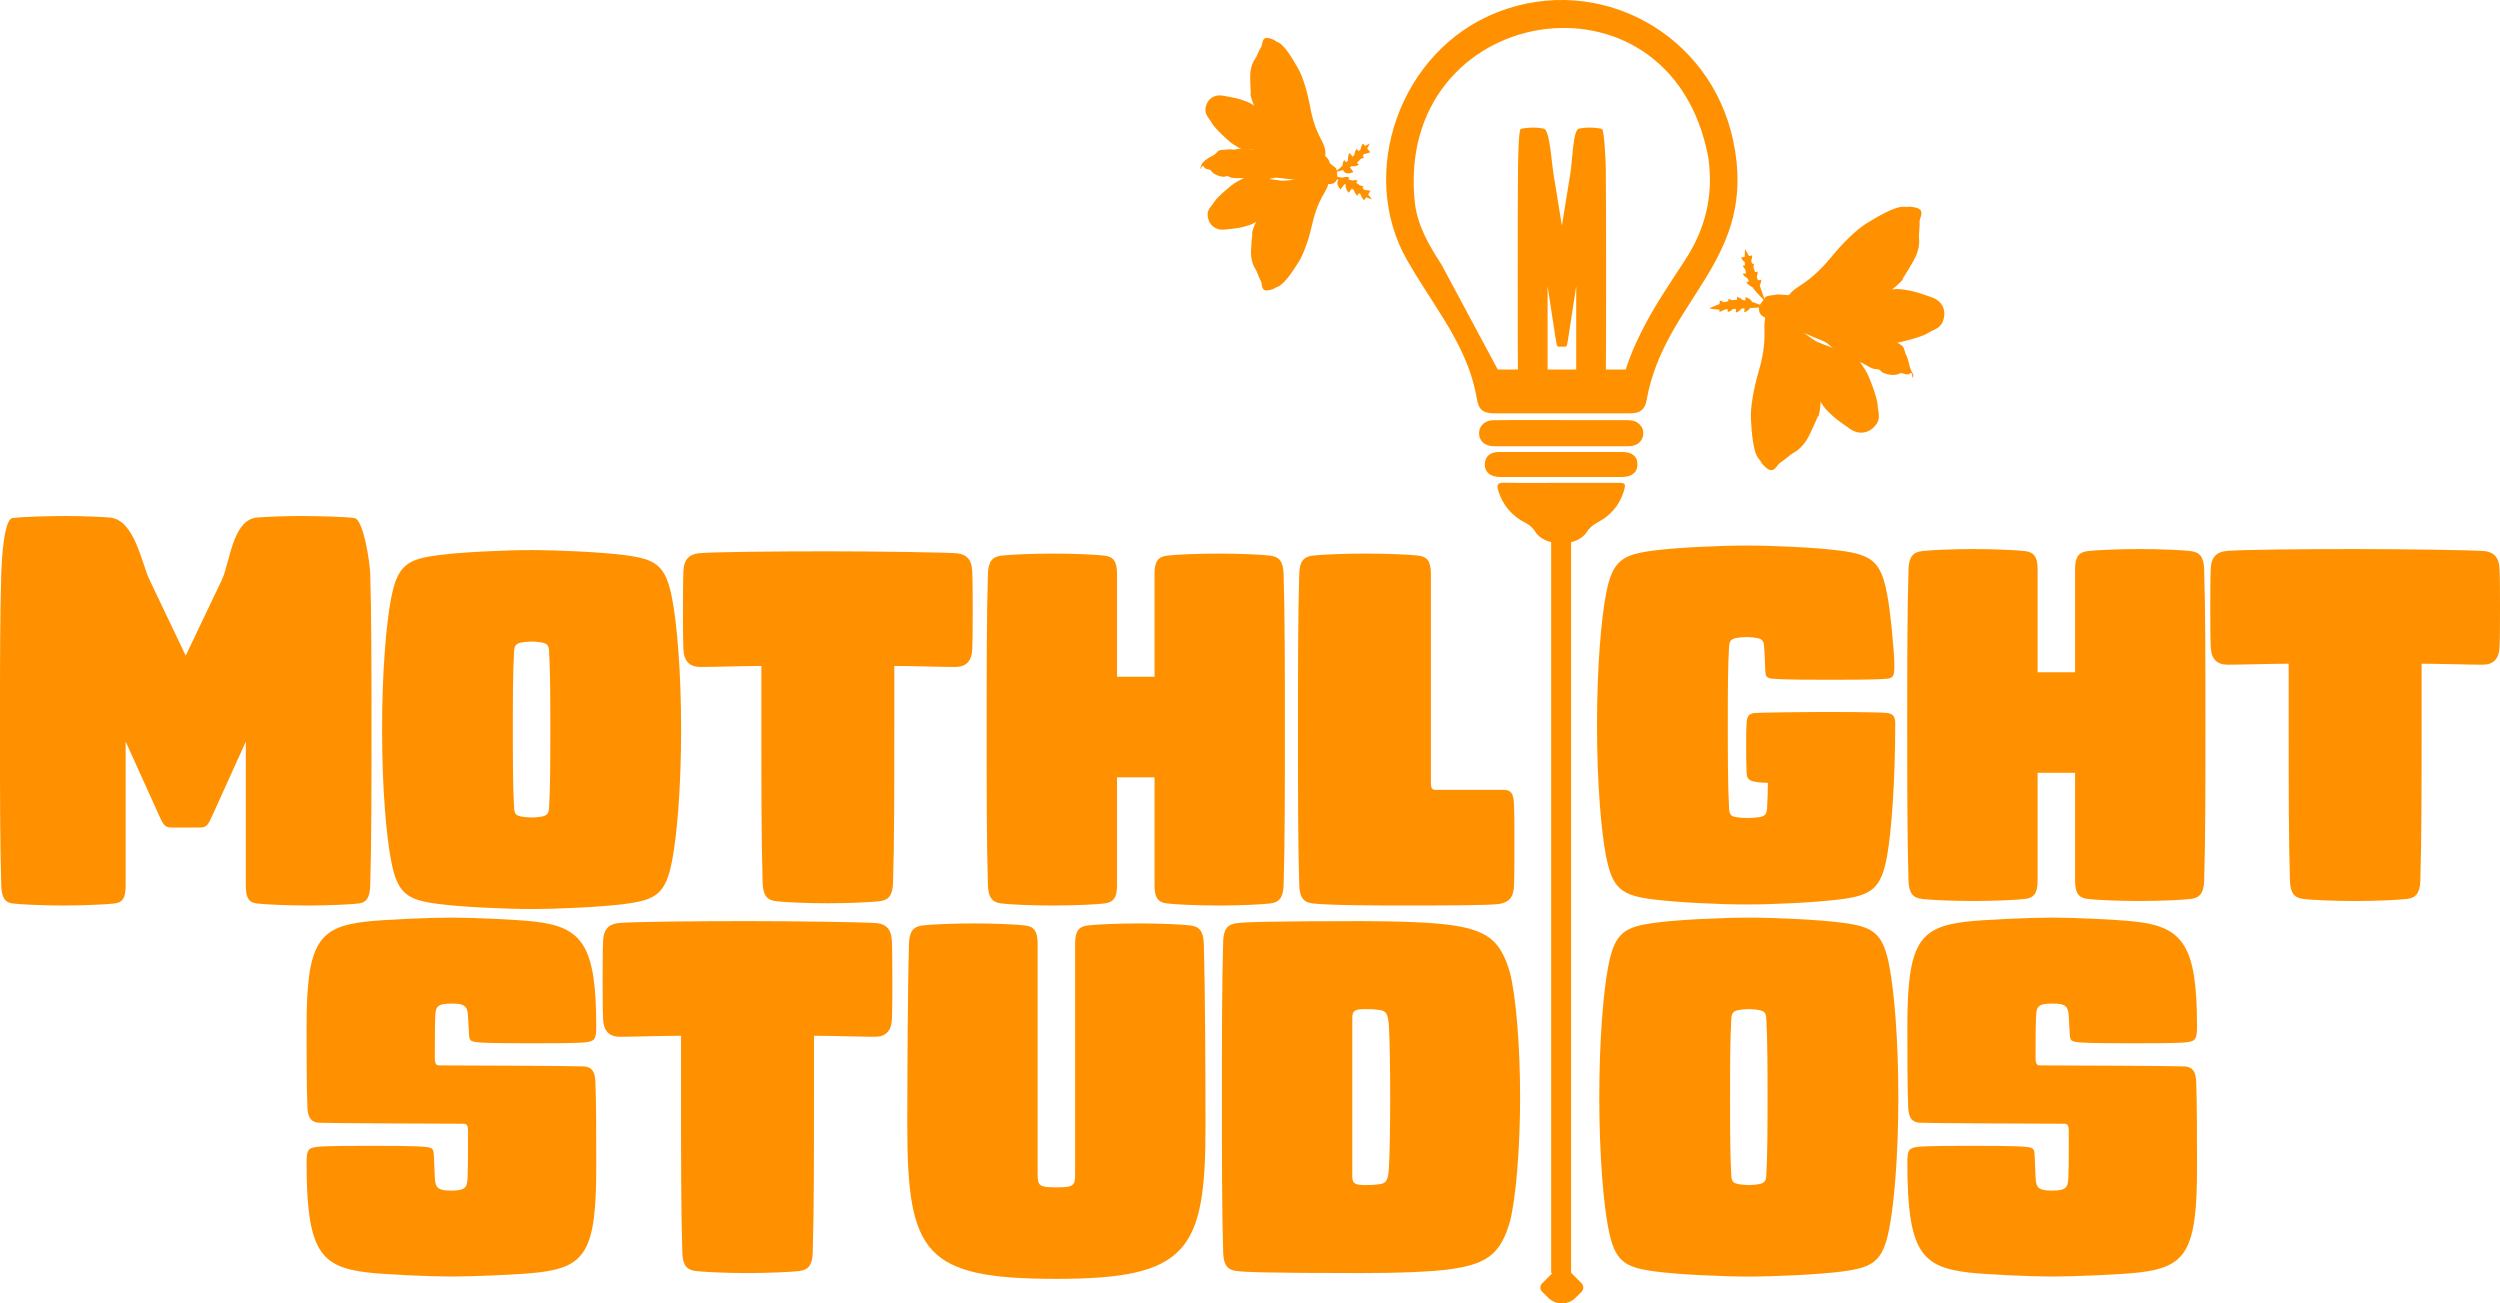
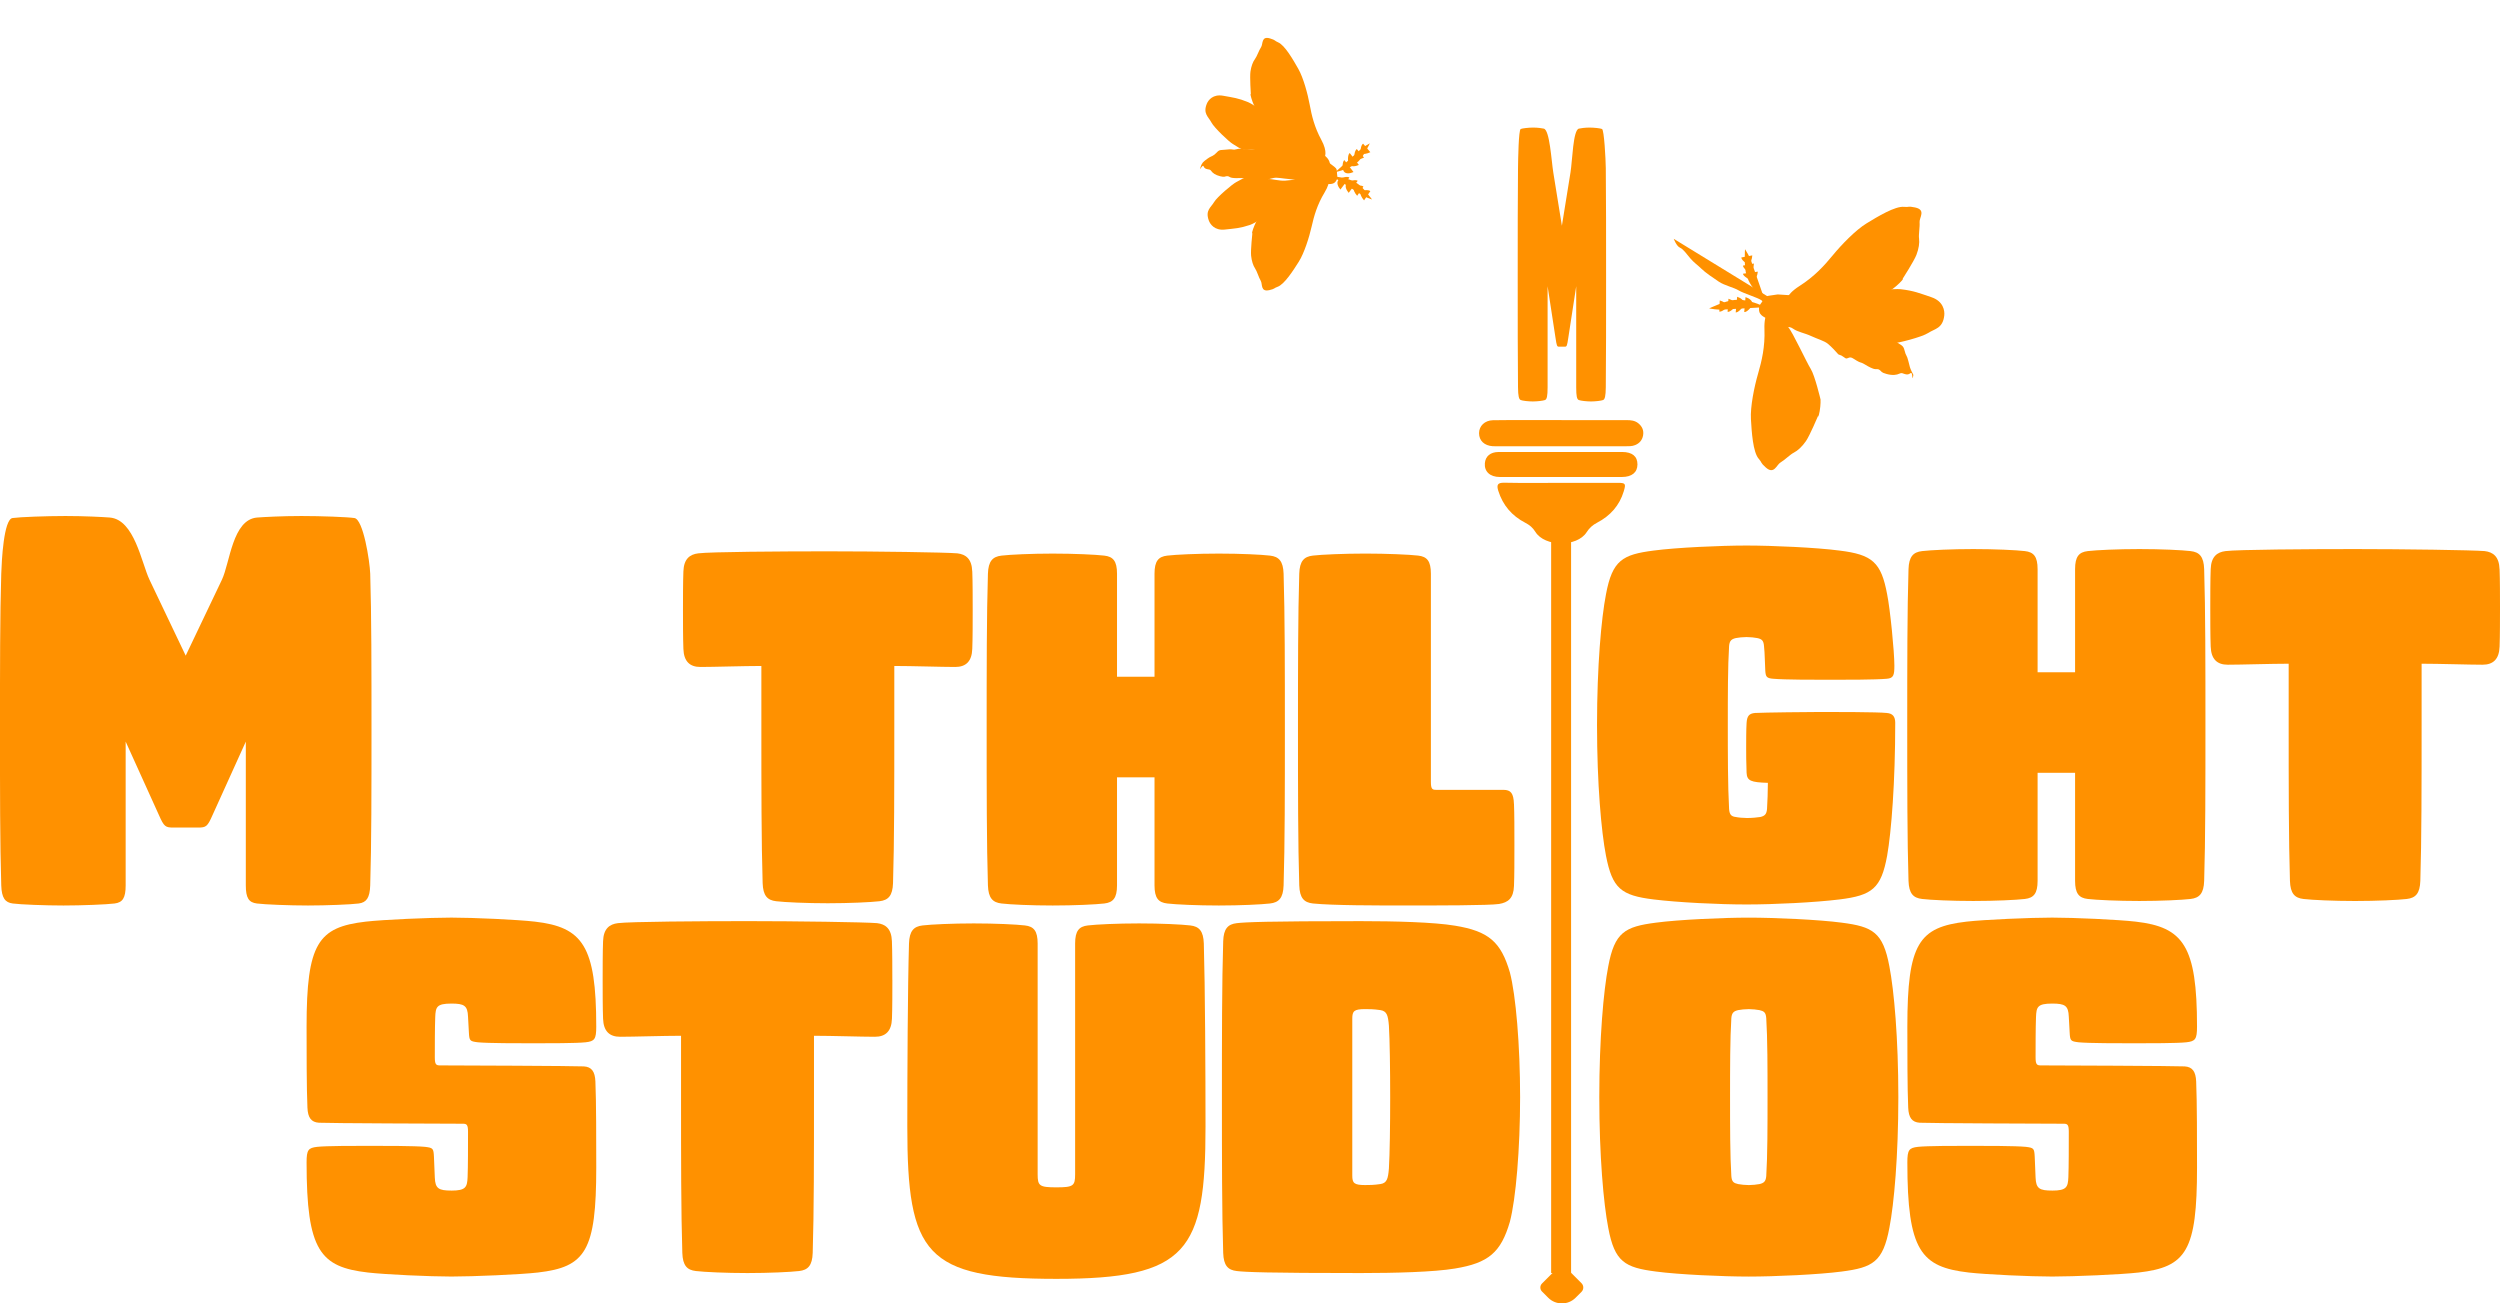
<svg xmlns="http://www.w3.org/2000/svg" id="Layer_1" data-name="Layer 1" viewBox="0 0 1253.99 653.79">
  <defs>
    <style>      .cls-1, .cls-2, .cls-3 {        fill: #ff9100;      }      .cls-2 {        stroke-width: 10px;      }      .cls-2, .cls-3 {        stroke: #ff9100;        stroke-miterlimit: 10;      }    </style>
  </defs>
  <g>
    <path class="cls-1" d="M226.43,597.2c7.26,0,7.91-1.76,8.12-6.81.21-5.3.21-15.38.21-22.7,0-3.53-.64-4.03-2.56-4.03-5.98,0-68.8-.25-72.22-.5-3.85-.25-5.56-2.52-5.77-7.57-.43-9.33-.43-28.75-.43-40.6,0-41.86,5.77-49.93,29.7-52.7,8.76-1.01,32.05-2.02,42.95-2.02s33.12,1.01,41.88,2.02c23.93,2.77,30.77,12.1,30.77,52.7,0,6.3-.85,7.31-5.34,7.82-4.49.5-18.8.5-26.07.5s-23.08,0-27.99-.5c-4.06-.5-4.27-.76-4.49-5.04l-.43-7.82c-.21-5.55-1.92-6.56-8.33-6.56-7.48,0-7.91,1.76-8.12,6.81-.21,5.29-.21,15.38-.21,20.17,0,3.53.64,4.03,2.56,4.03,5.98,0,68.81.25,72.22.5,3.85.25,5.56,2.52,5.77,7.57.43,9.33.43,31.27.43,43.12,0,41.86-5.34,49.93-29.27,52.7-8.76,1.01-32.48,2.02-43.38,2.02s-33.12-1.01-41.88-2.02c-23.93-2.77-30.77-10.84-30.77-55.22,0-6.3.85-7.31,5.34-7.82,4.49-.5,18.8-.5,26.07-.5s23.08,0,27.99.5c4.06.5,4.27.76,4.49,5.04l.43,10.34c.21,5.55,1.92,6.56,8.33,6.56Z" />
    <path class="cls-1" d="M447.61,491.54c0,5.04,0,14.37-.21,19.42-.21,6.3-3.21,9.08-8.55,9.08-6.62,0-21.8-.5-30.56-.5v30.76c0,30.01,0,57.75-.64,78.17-.21,6.3-2.35,8.57-6.84,9.08-4.27.5-15.17,1.01-25.86,1.01s-21.58-.5-25.86-1.01c-4.49-.5-6.62-2.77-6.84-9.08-.64-20.42-.64-48.16-.64-78.17v-30.76c-8.76,0-23.93.5-30.56.5-5.34,0-8.33-2.77-8.55-9.08-.21-5.04-.21-14.37-.21-19.42s0-14.37.21-19.42c.21-6.3,3.21-8.57,7.48-9.08,5.98-.76,41.24-1.01,64.96-1.01s58.98.5,64.96,1.01c4.27.5,7.26,2.77,7.48,9.08.21,5.04.21,14.37.21,19.42Z" />
    <path class="cls-1" d="M545.71,464.19c4.27-.5,14.74-1.01,25.64-1.01s21.37.5,25.64,1.01c4.49.5,6.62,2.77,6.84,9.08.64,21.18.85,65.56.85,91.79,0,62.54-8.97,76.41-74.79,76.41s-74.79-12.36-74.79-76.41c0-26.22.21-70.61.85-91.79.21-6.3,2.35-8.57,6.84-9.08,4.27-.5,14.96-1.01,25.64-1.01s21.37.5,25.64,1.01c4.49.5,6.41,2.77,6.41,9.08v115.74c0,5.8.85,6.56,9.4,6.56s9.4-.76,9.4-6.56v-115.74c0-6.3,1.92-8.57,6.41-9.08Z" />
    <path class="cls-1" d="M729.79,464.31c16.88,2.77,23.08,8.07,27.56,23.45,2.99,11.35,5.13,36.56,5.13,62.54s-2.14,51.19-5.13,62.54c-4.49,15.38-10.68,20.68-27.56,23.45-10.47,1.77-30.34,2.27-47.22,2.27-47.22,0-57.91-.5-62.18-1.01-4.49-.5-6.62-2.77-6.84-9.08-.64-20.42-.64-48.67-.64-78.17s0-57.75.64-78.17c.21-6.3,2.35-8.57,6.84-9.08,4.27-.5,14.96-1.01,62.18-1.01,16.88,0,36.75.5,47.22,2.27ZM678.3,510.96v78.67c0,3.78.85,4.79,6.41,4.79,2.14,0,4.27,0,7.69-.5,3.21-.5,3.85-2.52,4.27-7.82.43-7.06.64-21.69.64-35.81s-.21-28.75-.64-35.81c-.43-5.3-1.07-7.31-4.27-7.82-3.42-.5-5.56-.5-7.69-.5-5.56,0-6.41,1.01-6.41,4.79Z" />
    <path class="cls-1" d="M923.78,462.8c15.6,2.02,20.73,4.79,23.93,21.94,2.35,12.1,4.49,36.06,4.49,65.56s-2.14,53.46-4.49,65.56c-3.2,17.15-8.33,19.92-23.93,21.94-11.33,1.51-33.55,2.52-46.58,2.52s-35.26-1.01-46.58-2.52c-15.6-2.02-20.73-4.79-23.93-21.94-2.35-12.1-4.49-36.06-4.49-65.56s2.14-53.46,4.49-65.56c3.2-17.15,8.33-19.92,23.93-21.94,11.33-1.51,33.55-2.52,46.58-2.52s35.26,1.01,46.58,2.52ZM871.85,506.67c-2.14.5-3.2,1.26-3.42,4.04-.64,10.09-.64,25.47-.64,39.59s0,29.5.64,39.59c.21,3.03,1.28,3.53,3.42,4.04,1.28.25,3.63.5,5.34.5s4.06-.25,5.34-.5c2.14-.5,3.21-1.26,3.42-4.04.64-10.09.64-25.47.64-39.59s0-29.5-.64-39.59c-.21-3.03-1.28-3.53-3.42-4.04-1.28-.25-3.63-.5-5.34-.5s-4.27.25-5.34.5Z" />
    <path class="cls-1" d="M1029.37,597.2c7.26,0,7.91-1.76,8.12-6.81.21-5.3.21-15.38.21-22.7,0-3.53-.64-4.03-2.56-4.03-5.98,0-68.81-.25-72.22-.5-3.85-.25-5.56-2.52-5.77-7.57-.43-9.33-.43-28.75-.43-40.6,0-41.86,5.77-49.93,29.7-52.7,8.76-1.01,32.05-2.02,42.95-2.02s33.12,1.01,41.88,2.02c23.93,2.77,30.77,12.1,30.77,52.7,0,6.3-.85,7.31-5.34,7.82-4.49.5-18.8.5-26.07.5s-23.08,0-27.99-.5c-4.06-.5-4.27-.76-4.49-5.04l-.43-7.82c-.21-5.55-1.92-6.56-8.33-6.56-7.48,0-7.91,1.76-8.12,6.81-.21,5.29-.21,15.38-.21,20.17,0,3.53.64,4.03,2.56,4.03,5.98,0,68.8.25,72.22.5,3.85.25,5.56,2.52,5.77,7.57.43,9.33.43,31.27.43,43.12,0,41.86-5.34,49.93-29.27,52.7-8.76,1.01-32.48,2.02-43.38,2.02s-33.12-1.01-41.88-2.02c-23.93-2.77-30.77-10.84-30.77-55.22,0-6.3.85-7.31,5.34-7.82,4.49-.5,18.8-.5,26.07-.5s23.08,0,27.99.5c4.06.5,4.27.76,4.49,5.04l.43,10.34c.21,5.55,1.92,6.56,8.33,6.56Z" />
  </g>
  <g>
    <g>
      <path class="cls-1" d="M129,259.59c3.42-.25,12.39-.76,22.22-.76s23.08.5,26.5,1.01c4.49.5,7.76,21.63,7.98,27.93.64,20.42.64,48.67.64,78.17s0,57.74-.64,78.17c-.21,6.3-1.92,8.57-5.77,9.08-3.63.5-16.24,1.01-25.43,1.01s-21.8-.5-25.64-1.01c-4.06-.5-5.56-2.77-5.56-9.08v-72.12l-16.67,36.81c-2.56,5.8-3.21,6.3-7.27,6.3h-12.39c-4.06,0-4.7-.5-7.27-6.3l-16.67-36.81v72.12c0,6.3-1.5,8.57-5.56,9.08-3.85.5-16.45,1.01-25.64,1.01s-21.8-.5-25.43-1.01c-3.85-.5-5.56-2.77-5.77-9.08-.64-20.42-.64-48.16-.64-78.17s0-57.74.64-78.17c.21-6.3,1.21-27.43,5.7-27.93,3.42-.5,16.88-1.01,26.5-1.01s18.8.5,22.22.76c12.39,1.01,15.88,22.64,19.94,31.21l18.16,38.07,18.16-38.07c4.06-8.57,5.27-30.2,17.67-31.21Z" />
-       <path class="cls-1" d="M313.23,278.44c15.6,2.02,20.73,4.79,23.93,21.94,2.35,12.1,4.49,36.06,4.49,65.56s-2.14,53.46-4.49,65.56c-3.21,17.15-8.33,19.92-23.93,21.94-11.33,1.51-33.55,2.52-46.58,2.52s-35.26-1.01-46.58-2.52c-15.6-2.02-20.73-4.79-23.93-21.94-2.35-12.1-4.49-36.06-4.49-65.56s2.14-53.46,4.49-65.56c3.21-17.15,8.33-19.92,23.93-21.94,11.33-1.51,33.55-2.52,46.58-2.52s35.26,1.01,46.58,2.52ZM261.3,322.31c-2.14.5-3.21,1.26-3.42,4.03-.64,10.09-.64,25.47-.64,39.59s0,29.5.64,39.59c.21,3.03,1.28,3.53,3.42,4.03,1.28.25,3.63.5,5.34.5s4.06-.25,5.34-.5c2.14-.5,3.21-1.26,3.42-4.03.64-10.09.64-25.47.64-39.59s0-29.5-.64-39.59c-.21-3.03-1.28-3.53-3.42-4.03-1.28-.25-3.63-.5-5.34-.5s-4.27.25-5.34.5Z" />
      <path class="cls-1" d="M487.69,286.63c.21,5.04.21,14.37.21,19.42s0,14.37-.21,19.42c-.21,6.3-3.21,9.08-8.55,9.08-6.62,0-21.8-.5-30.56-.5v30.76c0,30.01,0,57.74-.64,78.17-.21,6.3-2.35,8.57-6.84,9.08-4.27.5-15.17,1.01-25.86,1.01s-21.58-.5-25.86-1.01c-4.49-.5-6.62-2.77-6.84-9.08-.64-20.42-.64-48.16-.64-78.17v-30.76c-8.76,0-23.93.5-30.56.5-5.34,0-8.33-2.77-8.55-9.08-.21-5.04-.21-14.37-.21-19.42s0-14.37.21-19.42c.21-6.3,3.21-8.57,7.48-9.08,5.98-.76,41.24-1.01,64.96-1.01s58.98.5,64.96,1.01c4.27.5,7.27,2.77,7.48,9.08h0Z" />
      <path class="cls-1" d="M585.51,278.69c4.27-.5,14.96-1.01,25.86-1.01s21.37.5,25.64,1.01c4.49.5,6.62,2.77,6.84,9.08.64,20.42.64,48.67.64,78.17s0,57.74-.64,78.17c-.21,6.3-2.35,8.57-6.84,9.08-4.27.5-14.96,1.01-25.64,1.01s-21.58-.5-25.86-1.01c-4.49-.5-6.41-2.77-6.41-9.08v-54.21h-18.81v54.21c0,6.3-1.92,8.57-6.41,9.08-4.27.5-14.96,1.01-25.86,1.01s-21.37-.5-25.64-1.01c-4.49-.5-6.62-2.77-6.84-9.08-.64-20.42-.64-48.16-.64-78.17s0-57.74.64-78.17c.21-6.3,2.35-8.57,6.84-9.08,4.27-.5,14.96-1.01,25.64-1.01s21.58.5,25.86,1.01c4.49.5,6.41,2.77,6.41,9.08v51.69h18.81v-51.69c0-6.3,1.92-8.57,6.41-9.08Z" />
      <path class="cls-1" d="M759.41,403.25c.21,5.04.21,12.61.21,20.68s0,15.38-.21,20.42c-.21,6.3-2.99,8.32-7.48,9.08-4.7.76-31.63.76-46.59.76s-36.75,0-46.8-1.01c-4.49-.5-6.62-2.77-6.84-9.08-.64-20.42-.64-48.66-.64-78.17s0-57.74.64-78.17c.21-6.3,2.35-8.57,6.84-9.08,4.27-.5,15.6-1.01,26.28-1.01s22.22.5,26.5,1.01c4.49.5,6.41,2.77,6.41,9.08v104.39c0,3.53.64,4.03,2.56,4.03h33.76c3.85,0,5.13,1.77,5.34,7.06Z" />
      <path class="cls-1" d="M950.64,362.65c0,29.5-1.92,54.46-4.06,66.57-2.99,16.39-7.48,19.92-23.93,21.94-12.18,1.51-32.7,2.52-46.59,2.52s-34.4-1.01-46.58-2.52c-16.45-2.02-20.73-5.55-23.93-21.94-2.35-12.1-4.49-36.06-4.49-65.56s2.14-53.46,4.49-65.56c3.21-17.15,8.33-19.92,23.93-21.94,11.33-1.51,33.55-2.52,46.58-2.52s35.26,1.01,46.59,2.52c16.45,2.02,20.94,5.8,23.93,21.94,1.5,7.31,3.63,28.75,3.63,35.81,0,4.79-.43,6.3-3.85,6.56-5.56.5-20.73.5-28.42.5s-22.86,0-28.42-.5c-3.42-.25-3.85-1.01-4.06-4.03-.21-2.77-.21-8.83-.64-12.36-.21-2.52-.85-3.53-3.42-4.03-1.07-.25-3.63-.5-5.34-.5s-4.27.25-5.34.5c-2.14.5-3.21,1.26-3.42,4.03-.64,10.09-.64,24.71-.64,39.59,0,13.36,0,30.76.64,42.11.21,3.03,1.28,3.78,3.42,4.03,1.07.25,3.63.5,5.56.5,2.35,0,5.13-.25,6.63-.5,2.35-.5,3.21-1.51,3.42-4.03.21-3.78.43-8.57.43-13.11-8.55-.25-10.47-1.01-10.68-5.04-.21-4.54-.21-10.09-.21-12.61,0-2.77,0-9.33.21-12.36.21-3.53,1.28-4.79,4.27-5.04,4.27-.25,27.78-.5,33.12-.5s28.63,0,32.91.5c2.99.25,4.27,1.77,4.27,5.04Z" />
      <path class="cls-1" d="M1047.26,276.42c4.27-.5,14.96-1.01,25.86-1.01s21.37.5,25.64,1.01c4.49.5,6.63,2.77,6.84,9.08.64,20.42.64,48.67.64,78.17s0,57.74-.64,78.17c-.21,6.3-2.35,8.57-6.84,9.08-4.27.5-14.96,1.01-25.64,1.01s-21.58-.5-25.86-1.01c-4.49-.5-6.41-2.77-6.41-9.08v-54.21h-18.8v54.21c0,6.3-1.92,8.57-6.41,9.08-4.27.5-14.96,1.01-25.86,1.01s-21.37-.5-25.64-1.01c-4.49-.5-6.62-2.77-6.84-9.08-.64-20.42-.64-48.16-.64-78.17s0-57.74.64-78.17c.21-6.3,2.35-8.57,6.84-9.08,4.27-.5,14.96-1.01,25.64-1.01s21.58.5,25.86,1.01c4.49.5,6.41,2.77,6.41,9.08v51.69h18.8v-51.69c0-6.3,1.92-8.57,6.41-9.08Z" />
      <path class="cls-1" d="M1253.78,285.5c.21,5.04.21,14.37.21,19.42s0,14.37-.21,19.42c-.21,6.3-3.21,9.08-8.55,9.08-6.62,0-21.8-.5-30.56-.5v30.76c0,30.01,0,57.74-.64,78.17-.21,6.3-2.35,8.57-6.84,9.08-4.27.5-15.17,1.01-25.86,1.01s-21.58-.5-25.86-1.01c-4.49-.5-6.63-2.77-6.84-9.08-.64-20.42-.64-48.16-.64-78.17v-30.76c-8.76,0-23.93.5-30.56.5-5.34,0-8.33-2.77-8.55-9.08-.21-5.04-.21-14.37-.21-19.42s0-14.37.21-19.42c.21-6.3,3.21-8.57,7.48-9.08,5.98-.76,41.24-1.01,64.96-1.01s58.98.5,64.96,1.01c4.27.5,7.27,2.77,7.48,9.08h0Z" />
      <path class="cls-1" d="M791.97,64.52c.81-.18,2.95-.53,5.29-.53s5.49.35,6.3.71c1.07.35,1.85,15.21,1.9,19.64.15,14.36.15,34.22.15,54.97s0,40.6-.15,54.97c-.05,4.43-.46,6.03-1.37,6.38-.86.36-3.86.71-6.05.71s-5.19-.35-6.1-.71c-.97-.35-1.32-1.95-1.32-6.38v-50.71l-3.97,25.89c-.61,4.08-.76,4.43-1.73,4.43h-2.95c-.97,0-1.12-.36-1.73-4.43l-3.97-25.89v50.71c0,4.43-.36,6.03-1.32,6.38-.92.36-3.91.71-6.1.71s-5.19-.35-6.05-.71c-.92-.35-1.32-1.95-1.37-6.38-.15-14.36-.15-33.87-.15-54.97s0-40.6.15-54.97c.05-4.43.29-19.29,1.36-19.64.81-.35,4.02-.71,6.3-.71s4.47.35,5.29.53c2.95.71,3.78,15.92,4.74,21.95l4.32,26.77,4.32-26.77c.97-6.03,1.25-21.24,4.2-21.95Z" />
    </g>
    <line class="cls-2" x1="783.05" y1="262.84" x2="783.05" y2="638.56" />
    <g>
      <path class="cls-1" d="M783.16,242.19c9.41,0,18.82,0,28.23,0,3.96,0,4.24.37,3.09,4.22-2.16,7.18-6.79,12.33-13.36,15.76-2.23,1.16-3.89,2.62-5.28,4.8-4.81,7.54-21,7.42-25.7-.2-1.31-2.12-2.92-3.44-5.03-4.53-6.71-3.47-11.29-8.76-13.57-16.04-.92-2.95-.42-4.14,3.02-4.07,9.53.2,19.06.07,28.59.07Z" />
      <path class="cls-1" d="M783.28,210.74c10.87,0,21.73.01,32.6-.01,2.12,0,4.14.18,5.87,1.57,1.97,1.59,2.87,3.63,2.41,6.14-.43,2.32-1.8,3.94-4.02,4.83-1.52.61-3.1.57-4.69.57-21.49,0-42.97,0-64.46,0-.73,0-1.47.03-2.2-.02-4.26-.28-6.9-2.79-6.9-6.54,0-3.61,2.86-6.41,6.96-6.5,5.98-.13,11.96-.06,17.94-.07,5.49,0,10.99,0,16.48,0v.03Z" />
      <path class="cls-1" d="M783.21,226.71c10.15,0,20.29-.02,30.44,0,5.08.01,7.72,2.21,7.69,6.27-.04,3.98-2.78,6.27-7.81,6.28-20.41.03-40.83.04-61.24,0-4.98-.01-7.85-2.78-7.49-6.94.3-3.47,2.78-5.58,6.88-5.6,10.51-.05,21.02-.02,31.54-.01Z" />
-       <path class="cls-1" d="M869.41,70.77c-11.23-53.81-67.13-84.58-118.2-64.69-49.14,19.13-70.45,80.82-45.36,124.54,5.72,9.98,12.2,19.46,18.23,29.23,7.67,12.44,14.2,25.36,16.66,39.97.96,5.71,3.04,7.5,8.86,7.51,11.25.04,22.5,0,33.75,0,11.49.01,22.99.04,34.48,0,4.89-.02,7.37-1.99,8.11-6.69,9.07-50.76,56.07-70,43.47-129.87ZM723.02,132.68c-6.07-9.38-11.78-19.08-13.26-30.32-11.47-100.81,128.55-124.41,147.17-23.08,2.62,18.85-1.49,35.53-11.71,51.2-7.74,11.87-15.79,23.56-22.08,36.31-2.98,6.03-5.72,12.15-7.65,18.57h-64.21" />
    </g>
    <path class="cls-3" d="M775.47,637.84h13.4c1.41,0,2.56,1.15,2.56,2.56v4.2c0,5.08-4.12,9.2-9.2,9.2h-4.42c-1.29,0-2.35-1.05-2.35-2.35v-13.61h0Z" transform="translate(686.13 -364.83) rotate(45)" />
  </g>
  <g>
    <path class="cls-1" d="M895.59,152.03s-.47-3.8,7.01-8.56c7.48-4.76,12.43-10.21,16.73-15.44,4.29-5.23,11.48-12.67,16.9-15.97,5.42-3.31,14.38-8.79,18.88-8.3,2.51.27,1.76-.5,5.49.3,5.66,1.21,2.04,5.1,2.25,7.42s-.56,6.16-.26,8.22c.3,2.06-.12,5.04-1.33,8.17-1.21,3.13-6.9,11.97-6.9,11.97,0,0,.86-.24-1.61,2.18-2.47,2.42-4.64,3.75-4.64,3.75,0,0-11.72,4.68-15.61,4.9-3.89.22-20.14,3.29-24.01,3.05-3.86-.24-12.91-1.68-12.91-1.68Z" />
    <path class="cls-1" d="M890.42,154.54s1.14-3.38,7.05-3.71c5.91-.32,49.26-6.55,55.95-5.76,6.69.79,9.35,1.99,15.35,4,6.01,2.02,6.74,6.76,6.47,9.18-.76,6.57-4.75,6.61-8.01,8.74s-15.34,5.17-17.94,5.26c-2.6.09-5.61.51-7.77-.14-2.16-.65-8.03-5.18-10.79-6.34s-5.99-4.21-9.42-5.48-7.76-2.79-10.29-3.22-4.75-1.26-7.72-1.5c-2.97-.25-5.7-.11-7.39-1.07-1.7-.97-5.49.05-5.49.05Z" />
  </g>
  <g>
    <path class="cls-1" d="M888.13,154.62s-3.43,1.82-3.09,10.56c.34,8.74-1.34,15.86-3.22,22.32-1.88,6.46-3.93,16.51-3.56,22.77s.97,16.6,3.97,19.93c1.67,1.86.6,1.7,3.42,4.23,4.27,3.84,5.42-1.3,7.47-2.47s4.81-4,6.7-4.94c1.89-.95,4.13-3,6.04-5.77,1.91-2.77,5.99-12.43,5.99-12.43,0,0,.29.82.89-2.55.59-3.37.44-5.88.44-5.88,0,0-2.86-12.1-4.92-15.35-2.06-3.25-8.87-18.05-11.3-21.01-2.43-2.96-8.84-9.38-8.84-9.38Z" />
-     <path class="cls-1" d="M887.23,149.03s-2.16,2.86.98,7.79c3.14,4.93,22.93,43.29,27.44,48.2,4.51,4.91,7.04,6.35,12.18,10.01,5.14,3.65,9.51,1.52,11.37-.1,5.03-4.39,2.76-7.62,2.66-11.46-.1-3.84-4.54-15.28-5.96-17.42s-2.81-4.8-4.59-6.15-8.94-3.45-11.5-5c-2.55-1.54-6.96-2.38-9.99-4.4-3.04-2.02-6.8-4.61-8.62-6.4-1.82-1.79-3.78-3.08-5.7-5.33-1.92-2.24-3.37-4.51-5.15-5.31-1.78-.8-3.12-4.44-3.12-4.44Z" />
+     <path class="cls-1" d="M887.23,149.03s-2.16,2.86.98,7.79s-2.81-4.8-4.59-6.15-8.94-3.45-11.5-5c-2.55-1.54-6.96-2.38-9.99-4.4-3.04-2.02-6.8-4.61-8.62-6.4-1.82-1.79-3.78-3.08-5.7-5.33-1.92-2.24-3.37-4.51-5.15-5.31-1.78-.8-3.12-4.44-3.12-4.44Z" />
  </g>
  <path class="cls-1" d="M898.61,148.15s2.63,1.08,4.33,2.55c1.7,1.47.97,1.94,3.9,1.59s4.86.33,8.66.96,8.2,1.47,11.53,3.98c3.32,2.52,1.78,1.27,5.14,2.92,3.36,1.65,4.1,3.29,7.14,4.78s4.22,1.17,6.22,3.13c2,1.97,1.68.58,4.98,2.97,3.3,2.39,4.15,2.02,4.82,4.83.67,2.81,1.15,2.12,1.89,5.26.74,3.14.81,3.34,1.68,5.26s1.02,1.14.59,2.92.01-2.96-1.17-2.13-1.71.74-2.83.47-1.5-.85-2.78-.21-3.39.97-6.36.17-2.4-1.23-3.57-2.04c-1.17-.81-1.62-.08-3.23-.64s-3.41-1.66-4.73-2.45-1.59-.4-3.46-1.53c-1.88-1.13-2.69-1.92-3.87-1.55s-1.22.89-2.79-.37c-1.57-1.25-2.26-.8-2.84-1.53s-3.24-3.61-5.04-5.07-5.12-2.35-8.37-3.86c-3.25-1.52-6.79-2.03-9.13-3.74s-4.65.05-8.89-1.69-1.26-2.2-2.91-2.88c-2.18-.89-5-1.95-5.2-4.59-.21-2.64.41-2.51,1.63-4.41,1.22-1.9,1.42-2.63,3.45-2.93s4.29-.63,4.29-.63l6.95.45Z" />
  <path class="cls-1" d="M885.42,151.15c-.72-1.12-7.1-5.78-9.36-13.04-1.39-4.46-.77-13.1-.77-13.1,0,0,2.72,4.09,3.41,6.78" />
  <path class="cls-1" d="M885.77,154.05c-1.33-.23-8.13-4.27-15.83-3.59-4.73.42-12.65,4.25-12.65,4.25,0,0,4.89.93,7.68.54" />
  <path class="cls-1" d="M873.44,129.15c0,1.17,2.34,3.2,3.57,3.02s1.81-2.21,1.93-4.07" />
  <path class="cls-1" d="M874.27,133.23c0,1.17,2.34,3.2,3.57,3.02s1.81-2.21,1.93-4.07" />
  <path class="cls-1" d="M874.27,137.3c0,1.17,3.17,3.2,4.84,3.02s2.45-2.21,2.61-4.07" />
-   <path class="cls-1" d="M876.04,141.38c0,1.17,3.17,3.2,4.84,3.02s2.45-2.21,2.61-4.07" />
  <path class="cls-1" d="M862.4,156.29c1.14.26,3.65-1.56,3.75-2.8s-1.74-2.26-3.53-2.8" />
  <path class="cls-1" d="M866.55,156.41c1.14.26,3.75-1.97,3.89-3.42s-1.67-2.58-3.45-3.14" />
  <path class="cls-1" d="M870.62,156.7c1.14.26,3.87-2.52,4.09-4.26s-1.57-3-3.35-3.59" />
  <path class="cls-1" d="M874.9,156.52c1.14.26,3.84-2.37,4.03-4.03.2-1.71-1.6-2.88-3.38-3.47" />
  <g>
    <g>
      <g>
        <path class="cls-1" d="M664.36,78.94s1.83-2.51-1.61-8.84c-3.44-6.33-4.81-12.15-5.8-17.55-.99-5.4-3.17-13.52-5.72-18-2.55-4.48-6.75-11.9-10.15-13.32-1.89-.79-1.06-1.05-4.02-1.95-4.5-1.37-3.46,2.82-4.52,4.39s-2.03,4.59-3.05,5.94-1.9,3.63-2.27,6.33c-.37,2.7.19,11.22.19,11.22,0,0-.51-.51.29,2.18.8,2.69,1.82,4.49,1.82,4.49,0,0,6.49,7.94,9.16,9.62,2.67,1.69,13.01,10.27,15.85,11.61s9.83,3.88,9.83,3.88Z" />
        <path class="cls-1" d="M667.05,82.76s.52-2.85-3.55-5.41c-4.07-2.56-32.41-24.05-37.47-26.12s-7.42-2.27-12.48-3.2-7.45,2.14-8.2,3.97c-2.05,4.96.78,6.56,2.25,9.36,1.47,2.8,8.86,9.71,10.67,10.79,1.81,1.09,3.79,2.57,5.57,2.96,1.79.39,7.74-.52,10.16-.26s8.85,2.06,8.85,2.06l8.08,1.01,5.33,3.22s5.34-.58,6.92-.6c1.59-.02,3.88,2.2,3.88,2.2Z" />
      </g>
      <g>
        <path class="cls-1" d="M666.34,87.88s1.72,2.64-1.96,8.71c-3.69,6.08-5.29,11.79-6.49,17.12s-3.71,13.27-6.43,17.57c-2.72,4.3-7.22,11.41-10.67,12.59-1.92.66-1.1.97-4.09,1.66-4.55,1.05-3.34-3.06-4.33-4.7s-1.84-4.73-2.81-6.15-1.75-3.76-2.02-6.48.64-11.19.64-11.19c0,0-.53.47.37-2.16.91-2.63,2-4.35,2-4.35,0,0,6.79-7.47,9.53-8.96s13.41-9.33,16.29-10.48c2.89-1.15,9.97-3.19,9.97-3.19Z" />
        <path class="cls-1" d="M669.17,84.26s.41,2.88-3.76,5.15c-4.17,2.27-33.33,21.72-38.46,23.43-5.14,1.71-7.5,1.74-12.59,2.31-5.09.57-7.35-2.67-8.03-4.55-1.85-5.1,1.04-6.5,2.62-9.19,1.58-2.69,9.24-9.07,11.09-10.03,1.85-.96,3.88-2.3,5.68-2.56s7.71,1.07,10.13.98,5.88,1.05,8.83.81,6.64-.6,8.64-1.15,3.9-.7,6.15-1.54c2.25-.84,4.17-1.87,5.75-1.74,1.58.13,3.96-1.92,3.96-1.92Z" />
      </g>
      <path class="cls-1" d="M661.44,79.17s-2.29-.27-4.08.11c-1.78.37-1.45,1-3.39-.4s-3.58-1.68-6.53-2.73-6.4-2.19-9.75-1.71c-3.35.48-1.76.21-4.8.05s-4.21.72-6.95.58-3.46-.83-5.65-.22-1.42-.25-4.71.15c-3.29.4-3.74-.2-5.32,1.54-1.58,1.73-2.71,1.83-3.64,2.41s-1.03.7-2.4,1.72-1.81,2.34-2.2,3.77,1.16-2.11,1.67-1.05.92,1.2,1.82,1.45,1.4-.01,2.06.94,2.02,2.02,4.45,2.62,2.19.07,3.34-.04,1.18.58,2.55.82,3.07.17,4.32.12,1.28.34,3.06.27c1.78-.07,2.67-.31,3.36.42s.52,1.11,2.12.84c1.61-.27,1.92.32,2.62.03s3.73-1.29,5.57-1.62c1.85-.33,4.56.35,7.47.55,2.9.2,5.62,1.23,7.96.93s3.28,1.86,6.98,2.3c3.69.44,1.76-1.07,3.2-.9,1.9.23,4.32.59,5.5-1.21s.7-1.95.58-3.78.03-2.43-1.3-3.44-2.8-2.14-2.8-2.14l-5.11-2.41Z" />
      <path class="cls-1" d="M669.62,86.48c.95-.52,7.32-1.31,11.78-5.58,2.74-2.62,5.7-9,5.7-9,0,0-3.55,1.84-5.09,3.47" />
      <path class="cls-1" d="M668.23,88.4c1.03.36,7.46.16,12.66,3.68,3.19,2.16,7.31,7.99,7.31,7.99,0,0-3.84-1.27-5.67-2.64" />
    </g>
    <path class="cls-1" d="M687.35,95.88c-.83-.83-3.92-.61-4.66.39s.28,2.84,1.52,4.24" />
    <path class="cls-1" d="M683.89,93.59c-.83-.83-3.92-.61-4.66.39s.28,2.84,1.52,4.24" />
    <path class="cls-1" d="M681.01,90.71c-.83-.83-4.51-.02-5.55,1.29-1.07,1.34-.17,3.29,1.03,4.73" />
    <path class="cls-1" d="M676.86,89.07c-.83-.83-4.51-.02-5.55,1.29s-.17,3.29,1.03,4.73" />
    <path class="cls-1" d="M683.73,72.06c-1.02.57-1.64,3.61-.88,4.59.79,1.01,2.81.49,4.5-.31" />
    <path class="cls-1" d="M680.58,74.77c-1.02.57-1.64,3.61-.88,4.59s2.81.49,4.5-.31" />
    <path class="cls-1" d="M677.03,76.76c-1.02.57-1.24,4.34-.26,5.7s3.12,1.05,4.83.28" />
    <path class="cls-1" d="M674.34,80.31c-1.02.57-1.24,4.34-.26,5.7s3.12,1.05,4.83.28" />
  </g>
</svg>